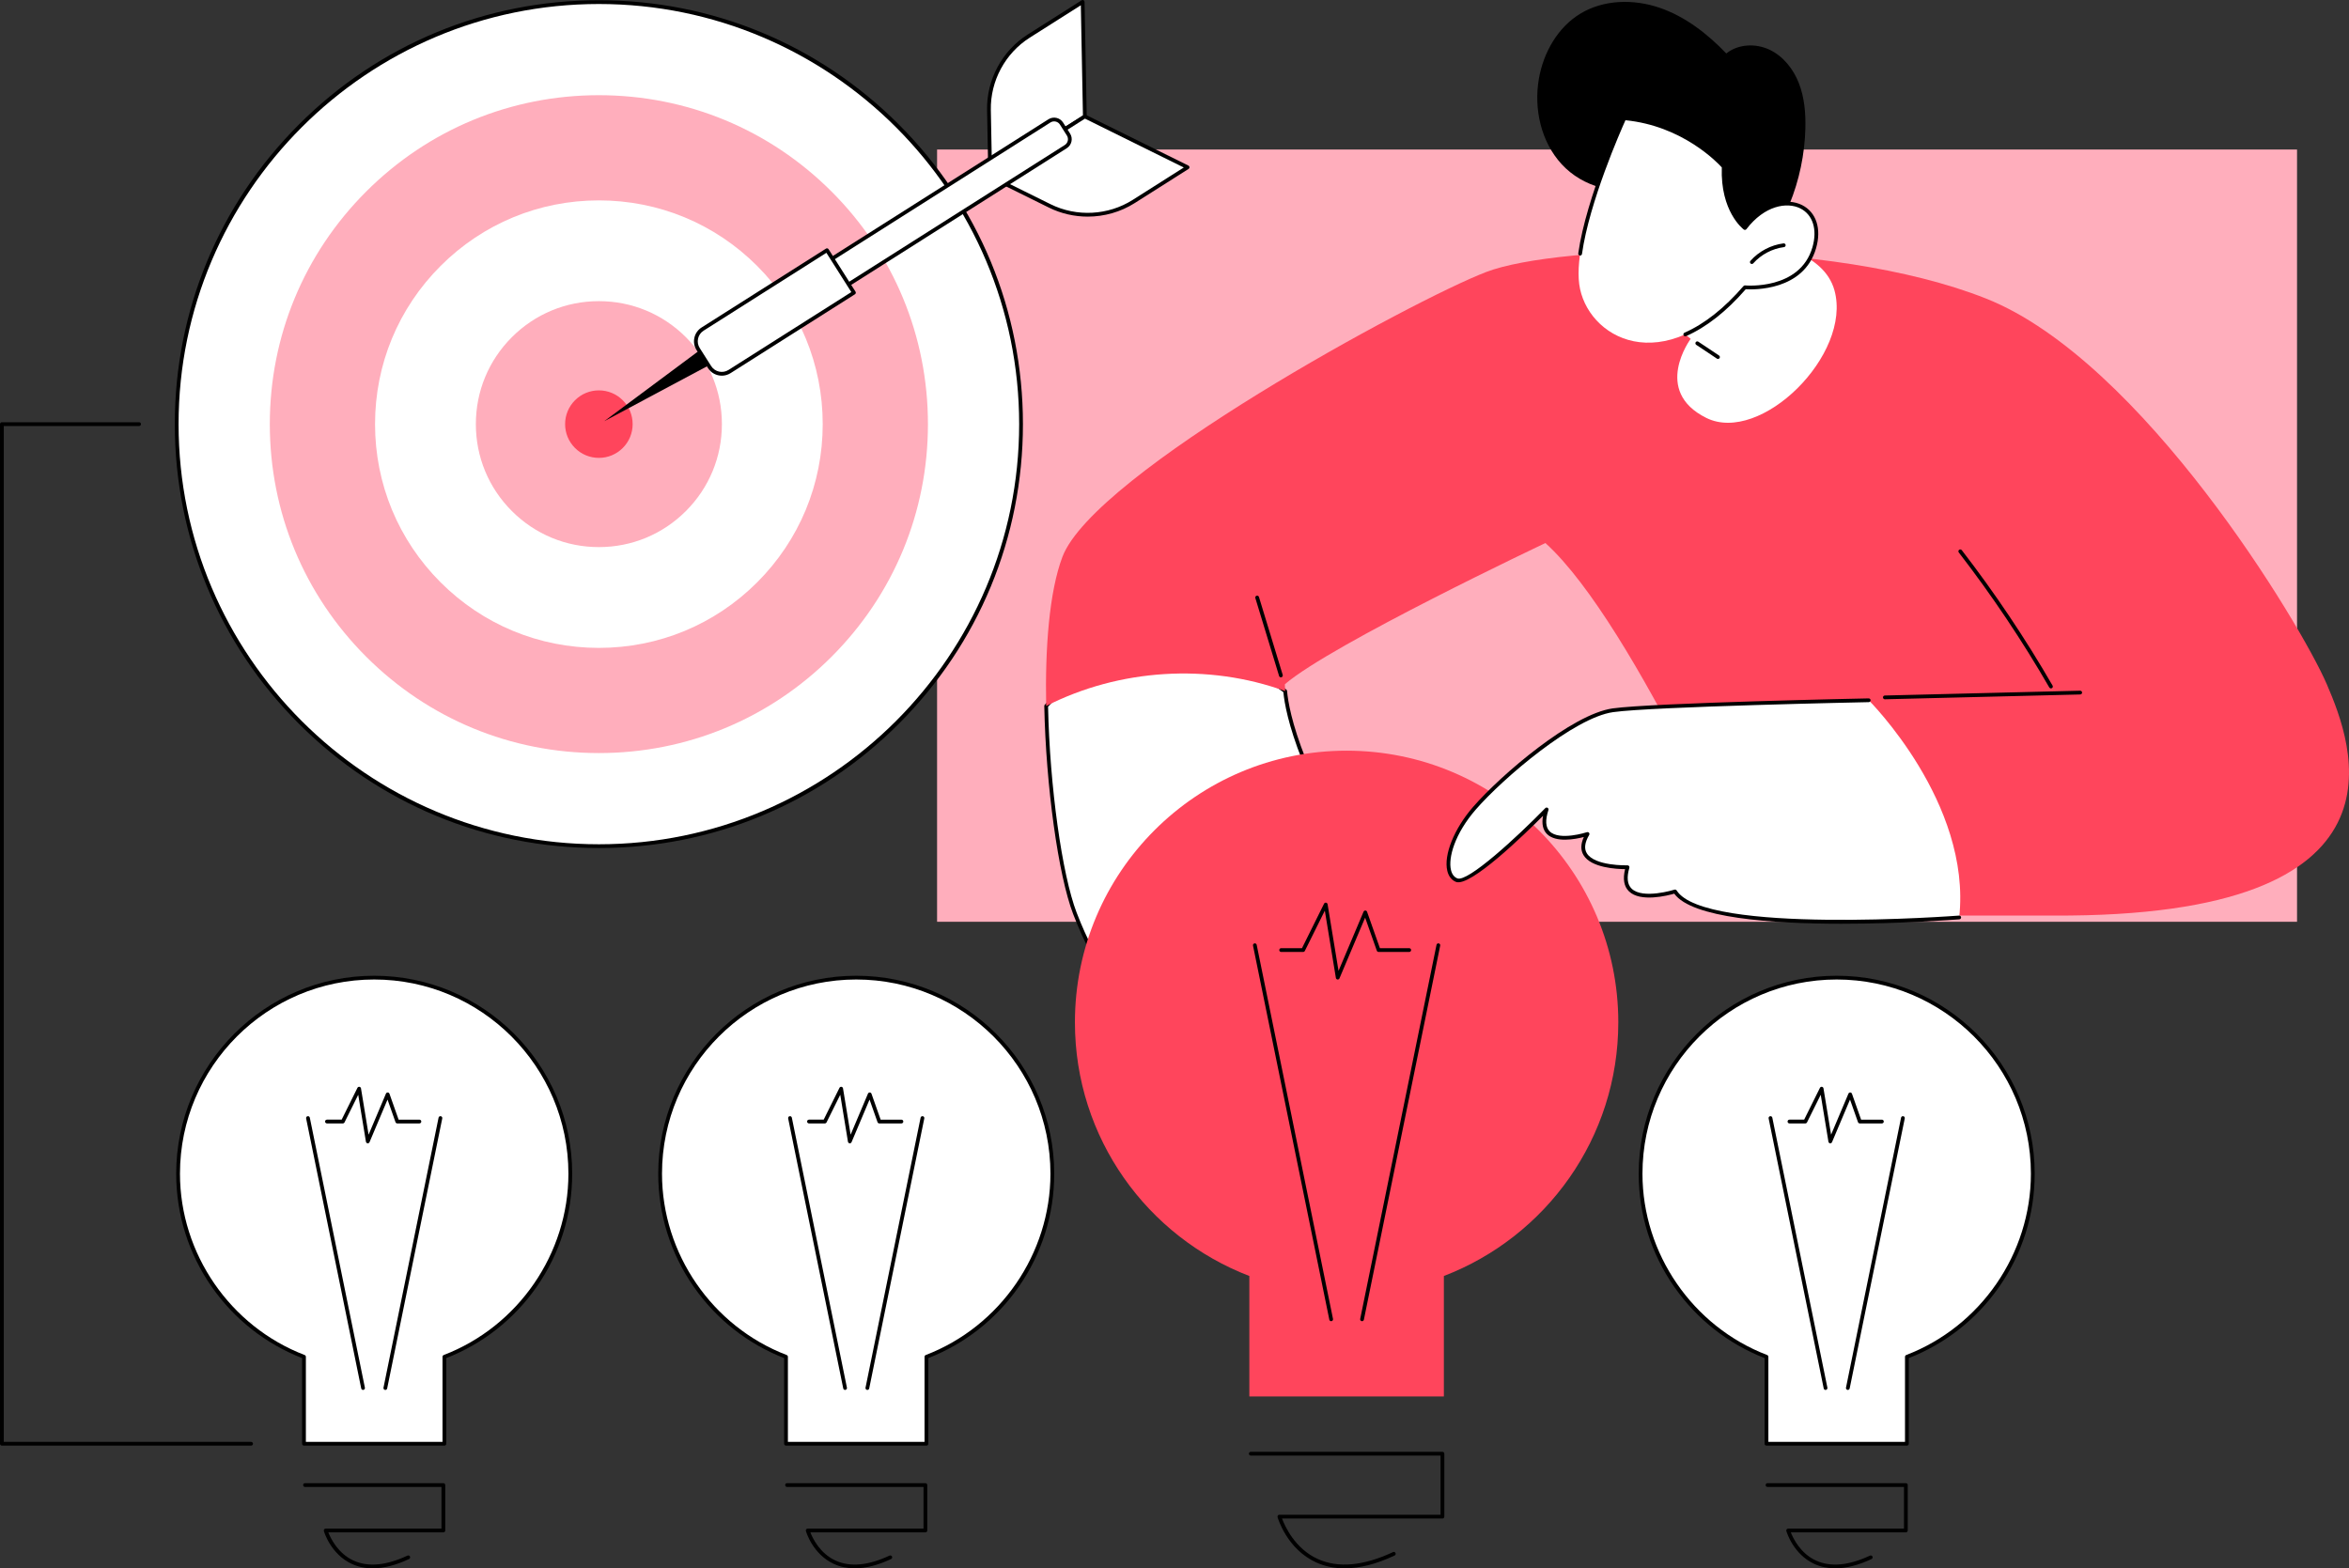
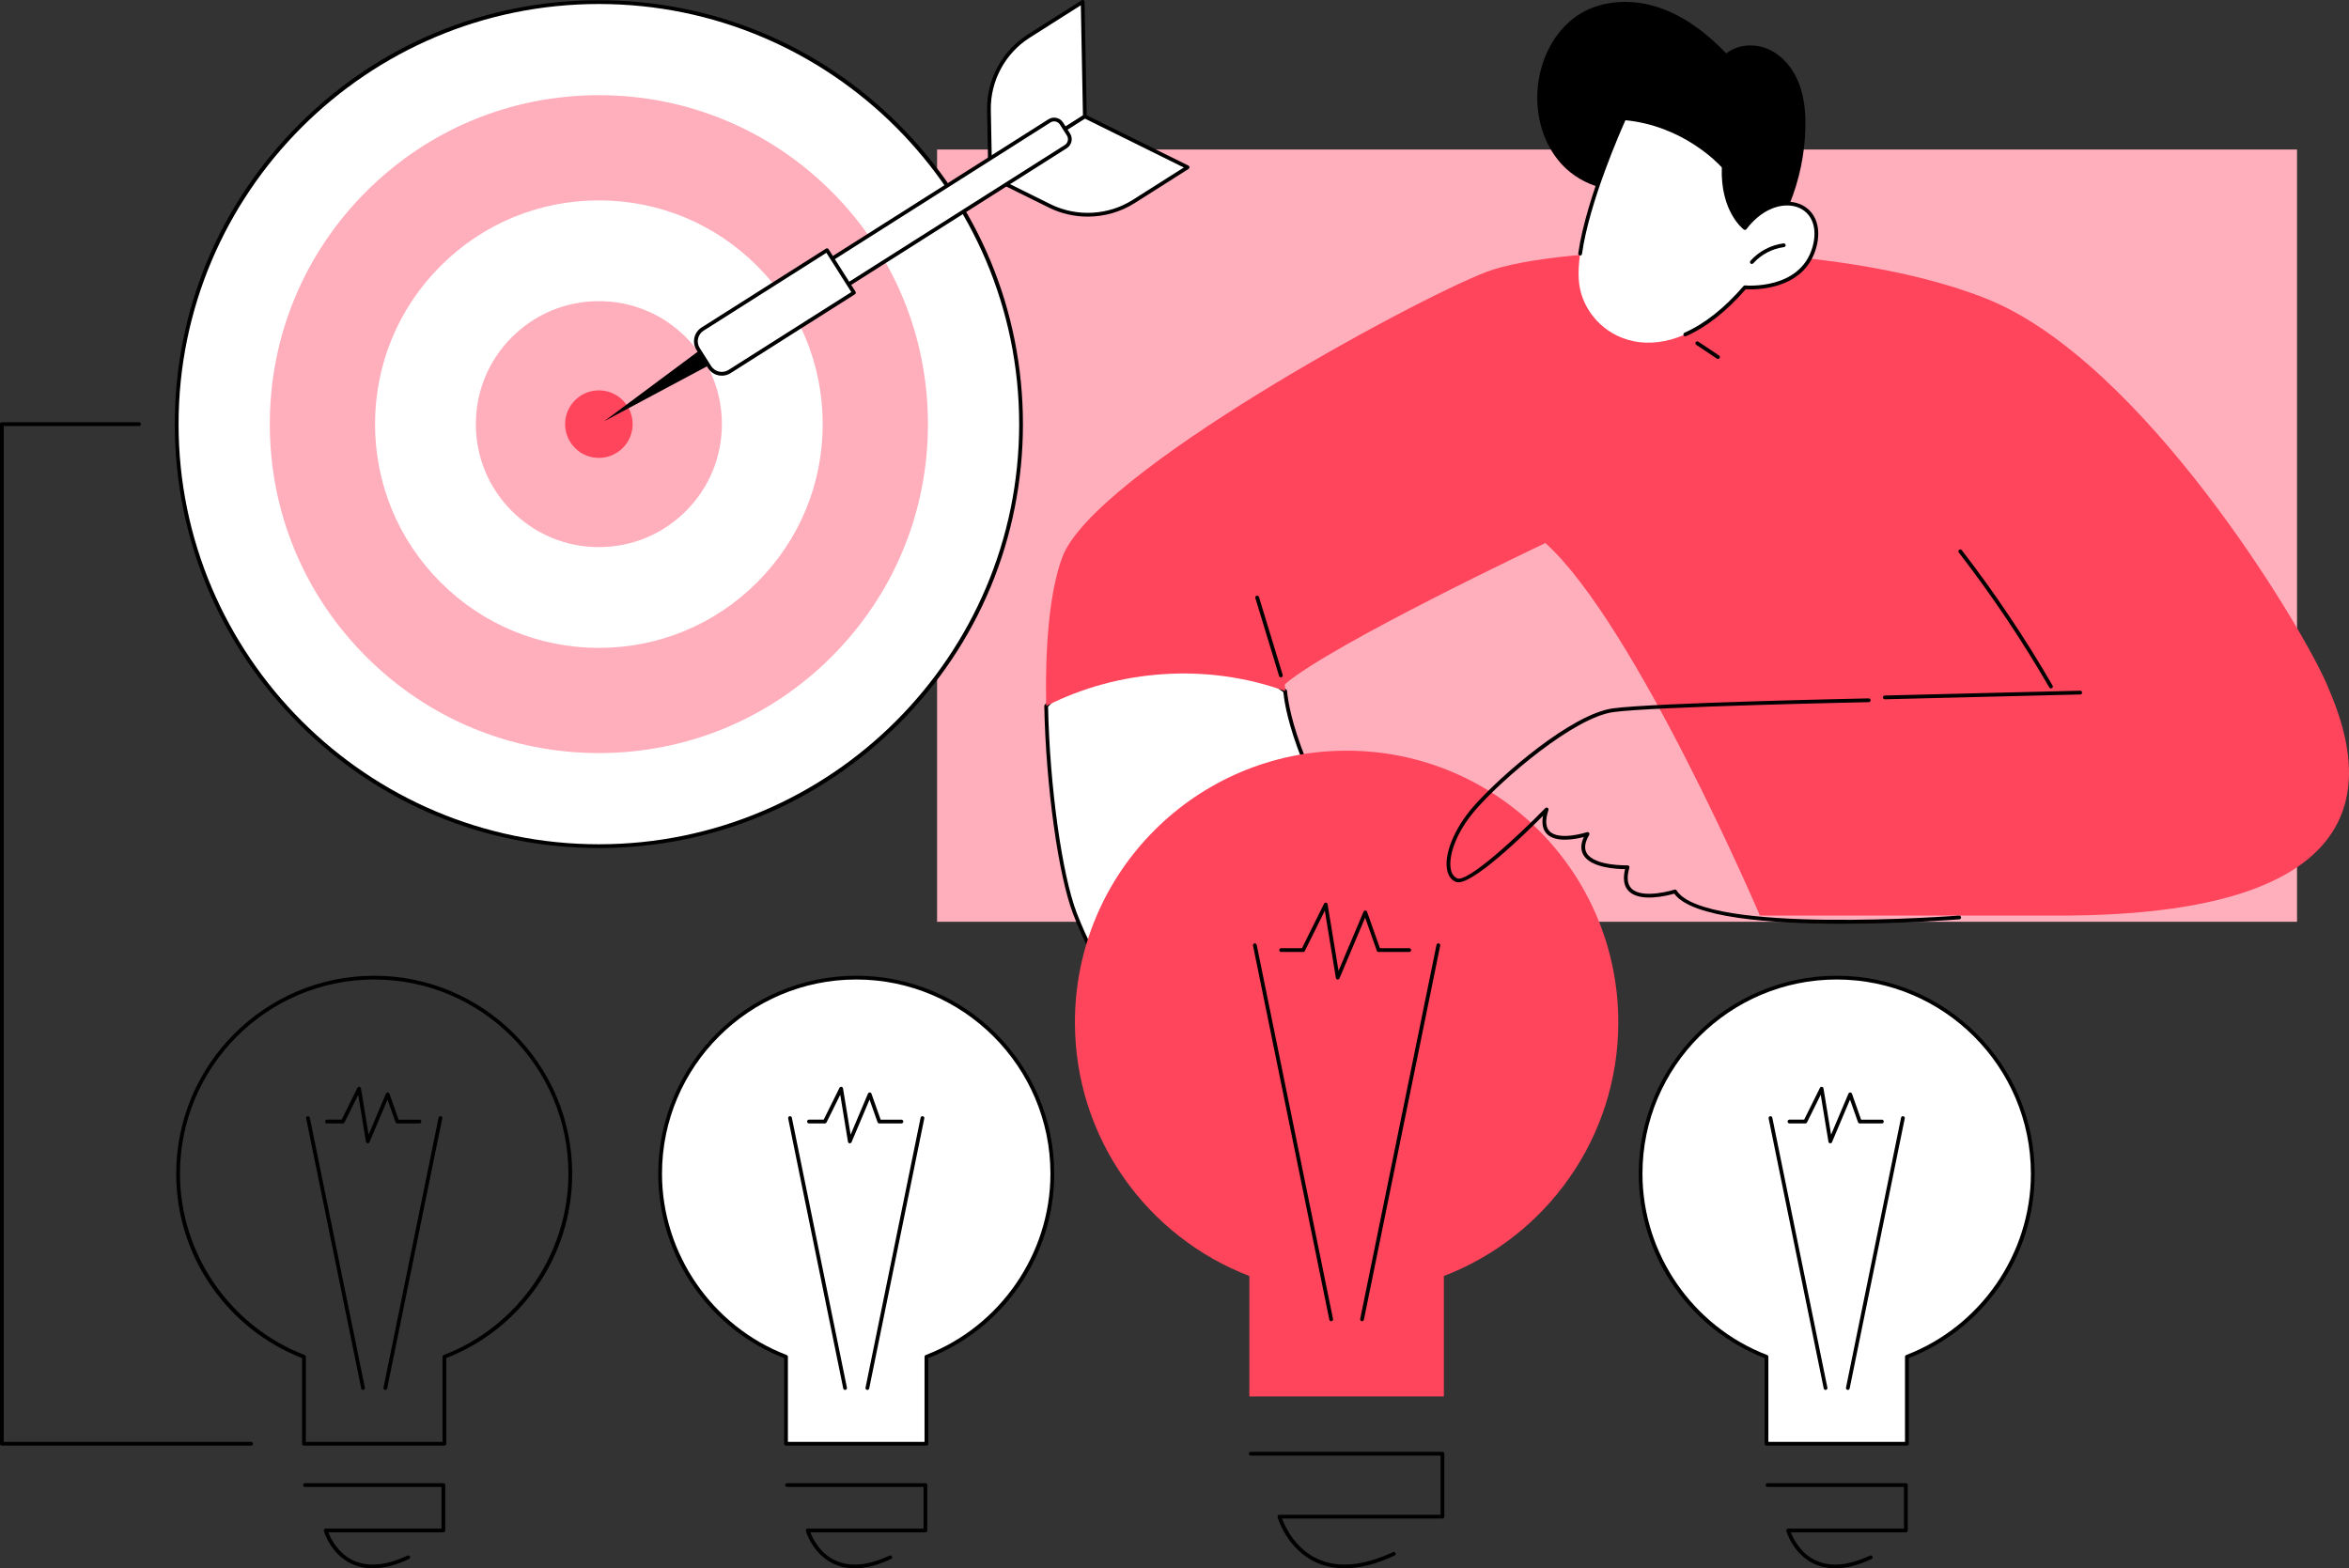
<svg xmlns="http://www.w3.org/2000/svg" id="Capa_2" data-name="Capa 2" viewBox="0 0 2740.58 1830">
  <rect x="0" y="0" width="2740.58" height="1830" fill="#333333" stroke="none" />
  <defs>
    <style>
      .cls-1 {
        fill: #ffaebc;
      }

      .cls-2 {
        fill: #fff;
      }

      .cls-3 {
        fill: #ff455c;
      }
    </style>
  </defs>
  <g id="Illustration">
    <g id="SMART_goal_setting" data-name="SMART goal setting">
      <g>
        <g>
-           <path class="cls-2" d="M665.37,1369.53c0-126.36-102.43-228.8-228.8-228.8s-228.8,102.43-228.8,228.8c0,97.49,61,180.68,146.89,213.64v101.48h163.81v-101.48c85.89-32.95,146.89-116.15,146.89-213.64Z" />
          <path d="M518.48,1686.84h-163.82c-1.22,0-2.2-.98-2.2-2.2v-99.97c-42.56-16.65-78.93-45.27-105.26-82.86-27.24-38.89-41.63-84.63-41.63-132.28,0-127.37,103.63-230.99,231-230.99s231,103.62,231,230.99c0,47.65-14.4,93.39-41.63,132.28-26.33,37.59-62.7,66.22-105.26,82.86v99.97c0,1.22-.98,2.2-2.2,2.2ZM356.86,1682.44h159.42v-99.28c0-.91.56-1.73,1.41-2.05,87.02-33.39,145.48-118.42,145.48-211.58,0-124.95-101.65-226.6-226.6-226.6s-226.6,101.65-226.6,226.6c0,93.17,58.46,178.2,145.48,211.58.85.33,1.41,1.14,1.41,2.05v99.28Z" />
        </g>
        <path d="M434.84,1830c-8.69,0-16.74-1.67-24.1-5.03-24.86-11.31-32.57-37.44-32.89-38.54-.19-.66-.06-1.38.36-1.93.42-.55,1.07-.87,1.76-.87h135.11v-48.6h-159.2c-1.22,0-2.2-.98-2.2-2.2s.98-2.2,2.2-2.2h161.4c1.22,0,2.2.98,2.2,2.2v53c0,1.22-.98,2.2-2.2,2.2h-134.21c2.68,6.88,11.12,24.61,29.53,32.96,16.97,7.71,38.1,5.74,62.79-5.84,1.11-.52,2.41-.04,2.93,1.06.52,1.1.04,2.41-1.06,2.93-15.45,7.24-29.63,10.87-42.42,10.87Z" />
        <g>
          <path d="M423.57,1621.83c-1.02,0-1.94-.72-2.15-1.76l-64.26-315.04c-.24-1.19.52-2.35,1.71-2.59,1.19-.24,2.35.52,2.59,1.71l64.26,315.04c.24,1.19-.52,2.35-1.71,2.59-.15.03-.3.05-.44.05Z" />
          <path d="M449.57,1621.83c-.15,0-.29-.02-.44-.05-1.19-.24-1.96-1.4-1.71-2.59l64.26-315.04c.24-1.19,1.41-1.95,2.59-1.71,1.19.24,1.96,1.4,1.71,2.59l-64.26,315.04c-.21,1.04-1.13,1.76-2.15,1.76Z" />
        </g>
        <path d="M429.11,1334.06c-.09,0-.17,0-.26-.01-.97-.12-1.75-.86-1.91-1.83l-9-54.8-15.98,32.21c-.37.75-1.13,1.22-1.97,1.22h-18.53c-1.22,0-2.2-.98-2.2-2.2s.98-2.2,2.2-2.2h17.16l18.41-37.11c.42-.86,1.34-1.34,2.3-1.2.95.14,1.69.88,1.84,1.82l8.87,54.03,20.25-47.91c.35-.83,1.17-1.35,2.09-1.34.91.03,1.71.61,2.01,1.47l10.68,30.25h24.25c1.22,0,2.2.98,2.2,2.2s-.98,2.2-2.2,2.2h-25.81c-.93,0-1.76-.59-2.07-1.47l-9.31-26.36-21,49.69c-.35.82-1.15,1.34-2.03,1.34Z" />
      </g>
      <g>
        <g>
          <path class="cls-2" d="M1227.76,1369.53c0-126.36-102.43-228.8-228.8-228.8s-228.8,102.43-228.8,228.8c0,97.49,61,180.68,146.89,213.64v101.48h163.81v-101.48c85.89-32.95,146.89-116.15,146.89-213.64Z" />
          <path d="M1080.87,1686.84h-163.81c-1.22,0-2.2-.98-2.2-2.2v-99.97c-42.56-16.64-78.93-45.27-105.26-82.86-27.24-38.89-41.63-84.63-41.63-132.28,0-127.37,103.63-230.99,231-230.99s230.99,103.62,230.99,230.99c0,47.65-14.4,93.39-41.63,132.28-26.33,37.59-62.7,66.22-105.26,82.86v99.97c0,1.22-.98,2.2-2.2,2.2ZM919.25,1682.44h159.41v-99.28c0-.91.56-1.73,1.41-2.05,87.02-33.39,145.48-118.42,145.48-211.58,0-124.95-101.65-226.6-226.6-226.6s-226.6,101.65-226.6,226.6c0,93.17,58.46,178.2,145.48,211.58.85.33,1.41,1.14,1.41,2.05v99.28Z" />
        </g>
        <path d="M997.22,1830c-8.69,0-16.74-1.67-24.1-5.02-24.86-11.31-32.57-37.44-32.89-38.55-.19-.66-.06-1.38.36-1.93.42-.55,1.07-.87,1.76-.87h135.11v-48.6h-159.2c-1.22,0-2.2-.98-2.2-2.2s.98-2.2,2.2-2.2h161.4c1.22,0,2.2.98,2.2,2.2v53c0,1.22-.98,2.2-2.2,2.2h-134.21c2.67,6.88,11.12,24.61,29.53,32.97,16.97,7.7,38.09,5.74,62.79-5.84,1.11-.52,2.41-.04,2.93,1.06.52,1.1.04,2.41-1.06,2.93-15.44,7.24-29.63,10.87-42.42,10.87Z" />
        <g>
          <path d="M985.96,1621.83c-1.02,0-1.94-.72-2.15-1.76l-64.26-315.04c-.24-1.19.52-2.35,1.71-2.59,1.19-.24,2.35.52,2.59,1.71l64.26,315.04c.24,1.19-.52,2.35-1.71,2.59-.15.03-.3.05-.44.05Z" />
          <path d="M1011.96,1621.83c-.15,0-.29-.02-.44-.05-1.19-.24-1.96-1.4-1.71-2.59l64.26-315.04c.24-1.19,1.41-1.95,2.59-1.71,1.19.24,1.96,1.4,1.71,2.59l-64.26,315.04c-.21,1.04-1.13,1.76-2.15,1.76Z" />
        </g>
        <path d="M991.49,1334.06c-.09,0-.17,0-.26-.01-.97-.12-1.75-.86-1.91-1.83l-9-54.8-15.98,32.21c-.37.75-1.13,1.22-1.97,1.22h-18.53c-1.22,0-2.2-.98-2.2-2.2s.98-2.2,2.2-2.2h17.16l18.41-37.11c.42-.86,1.34-1.34,2.3-1.2.95.14,1.69.88,1.84,1.82l8.87,54.03,20.25-47.91c.35-.83,1.21-1.35,2.09-1.34.91.03,1.71.61,2.01,1.47l10.68,30.25h24.25c1.22,0,2.2.98,2.2,2.2s-.98,2.2-2.2,2.2h-25.81c-.93,0-1.76-.59-2.07-1.47l-9.31-26.36-21,49.69c-.35.82-1.15,1.34-2.03,1.34Z" />
      </g>
      <g>
        <g>
          <path class="cls-2" d="M2371.67,1369.53c0-126.36-102.43-228.8-228.8-228.8s-228.8,102.43-228.8,228.8c0,97.49,61,180.68,146.89,213.64v101.48h163.81v-101.48c85.89-32.95,146.89-116.15,146.89-213.64Z" />
          <path d="M2224.78,1686.84h-163.81c-1.22,0-2.2-.98-2.2-2.2v-99.97c-42.56-16.64-78.93-45.27-105.26-82.86-27.24-38.89-41.63-84.63-41.63-132.28,0-127.37,103.62-230.99,230.99-230.99s231,103.62,231,230.99c0,47.65-14.4,93.39-41.63,132.28-26.33,37.59-62.7,66.22-105.26,82.86v99.97c0,1.22-.98,2.2-2.2,2.2ZM2063.16,1682.44h159.41v-99.28c0-.91.56-1.73,1.41-2.05,87.02-33.39,145.48-118.42,145.48-211.58,0-124.95-101.65-226.6-226.6-226.6s-226.6,101.65-226.6,226.6c0,93.17,58.46,178.2,145.48,211.58.85.33,1.41,1.14,1.41,2.05v99.28Z" />
        </g>
        <path d="M2141.13,1830c-8.69,0-16.74-1.67-24.1-5.02-24.86-11.31-32.57-37.44-32.89-38.55-.19-.66-.06-1.38.36-1.93.42-.55,1.07-.87,1.76-.87h135.11v-48.6h-159.2c-1.22,0-2.2-.98-2.2-2.2s.98-2.2,2.2-2.2h161.4c1.22,0,2.2.98,2.2,2.2v53c0,1.22-.98,2.2-2.2,2.2h-134.21c2.67,6.88,11.12,24.61,29.53,32.97,16.97,7.7,38.09,5.74,62.79-5.84,1.11-.52,2.41-.04,2.93,1.06.52,1.1.04,2.41-1.06,2.93-15.44,7.24-29.63,10.87-42.42,10.87Z" />
        <g>
          <path d="M2129.87,1621.83c-1.02,0-1.94-.72-2.15-1.76l-64.26-315.04c-.24-1.19.52-2.35,1.71-2.59,1.19-.24,2.35.52,2.59,1.71l64.26,315.04c.24,1.19-.52,2.35-1.71,2.59-.15.03-.3.05-.44.05Z" />
          <path d="M2155.87,1621.83c-.15,0-.29-.02-.44-.05-1.19-.24-1.96-1.4-1.71-2.59l64.26-315.04c.24-1.19,1.41-1.95,2.59-1.71,1.19.24,1.96,1.4,1.71,2.59l-64.26,315.04c-.21,1.04-1.13,1.76-2.15,1.76Z" />
        </g>
        <path d="M2135.41,1334.06c-.09,0-.17,0-.26-.01-.97-.12-1.75-.86-1.91-1.83l-9-54.8-15.98,32.21c-.37.75-1.13,1.22-1.97,1.22h-18.53c-1.22,0-2.2-.98-2.2-2.2s.98-2.2,2.2-2.2h17.16l18.41-37.11c.42-.86,1.33-1.34,2.3-1.2.95.14,1.69.88,1.84,1.82l8.87,54.03,20.25-47.91c.35-.83,1.22-1.35,2.09-1.34.91.03,1.71.61,2.01,1.47l10.68,30.25h24.25c1.22,0,2.2.98,2.2,2.2s-.98,2.2-2.2,2.2h-25.81c-.93,0-1.76-.59-2.08-1.47l-9.31-26.36-21,49.69c-.35.82-1.15,1.34-2.03,1.34Z" />
      </g>
      <g>
        <rect class="cls-1" x="1093.29" y="174.47" width="1586.66" height="901.1" />
        <g>
          <g>
            <g>
              <g>
                <path class="cls-2" d="M1220.57,823.8c1.94,96.45,16.75,198.22,33.54,241.97,28.62,74.6,77.7,141.65,106.71,122.27,29.01-19.38-33.05-128.89-33.05-128.89,11.1-34.56,54.38-97.88,99.54-92.32,28.66,3.53,53.75,72.51,85.75,73.36,82.43,2.19,32.36-93.22,8.29-153.84-16.62-41.85-20.88-67.85-21.93-79.94-84.44-63.74-205.68-63.74-278.85,17.39Z" />
                <path d="M1349.74,1193.63c-2.71,0-5.53-.47-8.47-1.4-27.5-8.74-64.19-60.42-89.22-125.67-17.33-45.16-31.81-149.5-33.68-242.72-.01-.56.19-1.1.57-1.52,70.47-78.14,191.63-85.74,281.8-17.67.5.38.81.94.87,1.57,1.01,11.69,5.19,37.55,21.78,79.32,2.66,6.7,5.61,13.76,8.74,21.23,18.56,44.38,39.59,94.69,22.15,120.15-7.4,10.8-21.29,15.98-41.27,15.47-17.8-.47-33.04-20.09-47.77-39.06-12.51-16.1-25.44-32.75-38.18-34.32-42.53-5.26-85.34,55.23-96.88,89.9,6.21,11.1,61.17,111.39,31.88,130.96-3.75,2.5-7.86,3.75-12.3,3.75ZM1222.78,824.63c1.94,92.56,16.26,195.75,33.37,240.36,24.2,63.07,60.55,114.82,86.45,123.05,6.41,2.04,12.13,1.43,16.99-1.82,22.41-14.96-16.76-96.01-33.74-125.98-.3-.53-.37-1.17-.18-1.76,11.8-36.72,55.9-99.53,101.9-93.83,14.56,1.79,27.46,18.4,41.12,35.99,14.11,18.16,28.7,36.94,44.42,37.36,18.69.53,30.94-3.94,37.53-13.56,16.09-23.48-5.35-74.76-22.58-115.96-3.13-7.49-6.09-14.57-8.77-21.31-16.35-41.17-20.81-67.22-21.99-79.59-88.01-65.87-205.7-58.57-274.53,17.04Z" />
              </g>
              <path class="cls-3" d="M2714.66,798.36c-29.74-69.22-215.07-377.53-397.52-449.99-182.46-72.46-498.25-63.68-583.39-30.93-85.14,32.75-457.41,234.49-494.28,332.49-15.25,40.52-20.27,105.88-18.9,173.87,85.18-43.41,188.98-50.05,278.85-17.39-.47-5.43-.29-8.06-.29-8.06,54.29-46.64,303.89-164.7,303.89-164.7,105.14,94.84,250.25,434.67,250.25,434.67h342.05c429.7,2.39,349.08-200.75,319.35-269.97Z" />
            </g>
            <path d="M2392.84,803.29c-.76,0-1.5-.4-1.91-1.1-31.49-54.56-67.03-107.57-105.61-157.55-.74-.96-.56-2.34.4-3.09.97-.74,2.35-.56,3.09.4,38.71,50.14,74.35,103.32,105.94,158.04.61,1.05.25,2.4-.81,3-.35.2-.72.29-1.1.29Z" />
            <path d="M2199.06,815.95c-1.19,0-2.17-.95-2.2-2.15-.03-1.21.93-2.22,2.15-2.25l227.92-5.62c1.21,0,2.22.93,2.25,2.15.03,1.21-.93,2.22-2.15,2.25l-227.92,5.62h-.05Z" />
            <path d="M1494.42,790.34c-.94,0-1.82-.61-2.1-1.56l-27.71-90.92c-.35-1.16.3-2.39,1.46-2.75,1.16-.36,2.39.3,2.75,1.46l27.71,90.92c.35,1.16-.3,2.39-1.46,2.75-.21.06-.43.09-.64.09Z" />
            <g>
              <path class="cls-3" d="M1888.07,1192.9c0-175.06-141.91-316.98-316.98-316.98s-316.98,141.91-316.98,316.98c0,135.06,84.51,250.32,203.5,295.98v140.59h226.95v-140.59c119-45.66,203.5-160.91,203.5-295.98Z" />
              <path d="M1568.68,1830c-11.92,0-22.95-2.29-33.04-6.88-34.09-15.51-44.67-51.34-45.1-52.86-.19-.66-.06-1.38.36-1.93.42-.55,1.07-.87,1.76-.87h188.04v-69.03h-221.41c-1.22,0-2.2-.98-2.2-2.2s.98-2.2,2.2-2.2h223.61c1.22,0,2.2.98,2.2,2.2v73.43c0,1.22-.98,2.2-2.2,2.2h-187.16c3.21,8.66,14.9,35.08,41.78,47.28,23.75,10.78,53.26,8.06,87.72-8.09,1.11-.52,2.41-.04,2.93,1.06.52,1.1.04,2.41-1.06,2.93-21.28,9.98-40.81,14.97-58.41,14.97Z" />
              <g>
                <path d="M1553.07,1541.61c-1.02,0-1.94-.72-2.15-1.76l-89.03-436.47c-.24-1.19.52-2.35,1.71-2.59,1.19-.25,2.35.52,2.59,1.71l89.03,436.47c.24,1.19-.52,2.35-1.71,2.59-.15.03-.3.05-.44.05Z" />
                <path d="M1589.1,1541.61c-.15,0-.29-.01-.44-.05-1.19-.24-1.96-1.4-1.71-2.59l89.03-436.47c.24-1.19,1.4-1.96,2.59-1.71,1.19.24,1.96,1.4,1.71,2.59l-89.03,436.47c-.21,1.04-1.13,1.76-2.15,1.76Z" />
              </g>
              <path d="M1560.74,1142.93c-.09,0-.17,0-.26-.01-.97-.12-1.75-.86-1.91-1.83l-12.89-78.52-23.31,46.98c-.37.75-1.13,1.22-1.97,1.22h-25.67c-1.22,0-2.2-.98-2.2-2.2s.98-2.2,2.2-2.2h24.3l25.74-51.88c.42-.85,1.33-1.34,2.3-1.2.95.14,1.69.88,1.84,1.82l12.76,77.75,29.19-69.08c.35-.83,1.21-1.37,2.09-1.34.91.03,1.71.61,2.01,1.47l14.99,42.47h34.2c1.22,0,2.2.98,2.2,2.2s-.98,2.2-2.2,2.2h-35.75c-.93,0-1.76-.59-2.07-1.47l-13.62-38.58-29.95,70.86c-.35.82-1.15,1.34-2.03,1.34Z" />
            </g>
-             <path class="cls-2" d="M2180.25,817.1s120.2,119.62,105.55,253.44c0,0-298,23.28-331.53-30.34,0,0-70.23,22.29-55.41-28.27,0,0-70.85,2.24-46.67-38.78,0,0-64.16,21.07-47.72-28.63,0,0-87.26,89.62-104.99,82.48-17.73-7.14-10.87-47.57,20.83-83.99,31.7-36.42,114.59-107.67,161.55-114.24,46.96-6.57,298.4-11.66,298.4-11.66Z" />
            <path d="M2149.22,1077.87c-82.43,0-175.25-6.66-195.86-35.1-7.58,2.19-39.49,10.35-52.88-2.74-5.8-5.67-7.3-14.36-4.49-25.88-9.63-.06-39.69-1.48-48.54-16.42-3.45-5.83-3.31-12.9.42-21.06-10.1,2.6-32.67,6.86-43.02-3.52-4.77-4.78-6.3-11.9-4.58-21.24-20.92,21.03-85.2,83.71-101.61,77.12-5.06-2.04-8.54-6.47-10.07-12.82-4.45-18.51,7.91-49.21,30.06-74.65,32.79-37.67,115.27-108.31,162.9-114.97,46.55-6.51,296.14-11.63,298.66-11.68,1.16.03,2.22.94,2.24,2.15.02,1.22-.94,2.22-2.15,2.24-2.51.05-251.84,5.16-298.14,11.64-45.9,6.42-128.69,77.3-160.2,113.5-24.83,28.52-32.49,56.66-29.1,70.74,1.2,4.97,3.7,8.26,7.44,9.76,11.94,4.79,69.26-47.74,102.6-81.97.72-.74,1.84-.88,2.72-.35.87.53,1.27,1.6.95,2.57-3.86,11.68-3.39,20.04,1.4,24.84,11.38,11.41,43.23,1.12,43.55,1.01.87-.28,1.83,0,2.4.71.57.71.65,1.71.18,2.5-5.11,8.66-6.07,15.8-2.85,21.22,9.06,15.28,47.17,14.25,47.57,14.25.66-.07,1.38.29,1.81.85.43.56.57,1.29.37,1.97-3.3,11.25-2.43,19.44,2.58,24.34,13.06,12.77,49.68,1.33,50.05,1.22.96-.3,2,.08,2.53.93,32.45,51.89,326.52,29.55,329.49,29.32,1.18-.09,2.27.81,2.36,2.02.09,1.21-.81,2.27-2.02,2.36-5.53.43-67.48,5.14-136.75,5.14Z" />
          </g>
          <g>
            <g>
-               <path class="cls-2" d="M1972.51,395.39s-45.18,60.74,18.16,92.21c63.34,31.46,170.28-73.75,149.59-148.83-12.29-44.58-74.55-53.37-74.55-53.37l-48.67-21.52-83.2,99.77,38.68,31.74Z" />
              <g>
                <path class="cls-2" d="M1980.22,400.53l24.16,16.11-24.16-16.11Z" />
                <path d="M2004.38,418.84c-.42,0-.84-.12-1.22-.37l-24.16-16.11c-1.01-.67-1.28-2.04-.61-3.05.67-1.01,2.03-1.28,3.05-.61l24.16,16.11c1.01.67,1.28,2.04.61,3.05-.42.64-1.12.98-1.83.98Z" />
              </g>
            </g>
            <path d="M2098.83,97.27c-6.43-16.6-18.21-31.62-34.29-39.25-16.08-7.64-36.59-6.8-50.45,4.36-22.06-22.96-47.94-43.14-78.07-53.4-30.14-10.26-65.01-9.57-92.23,6.94-26.38,16.01-42.97,45.29-48.33,75.68-6.2,35.23,2.37,73.78,26.6,100.09,24.23,26.31,64.75,37.92,97.82,24.3,2.46,12.29,11.14,22.66,21.57,29.62,10.43,6.96,22.54,10.9,34.61,14.26,19.19,5.34,38.74,9.42,58.46,12.2,11.37,1.6,29.46,4.03,39.18-4.03,7-5.81,10.63-21.28,13.99-29.5,11.49-28.13,17.88-58.36,18.63-88.75.44-17.79-1.08-35.92-7.51-52.51Z" />
            <path class="cls-2" d="M2035.79,266.07s-26.82-20.14-24.74-71.54c0,0-42.37-49.96-115.99-56.58,0,0-60.7,131.94-52.58,193.58,8.12,61.65,97.19,114.88,193.31,3.7,0,0,65.72,6.58,80.92-46.22,15.2-52.8-42.99-72.6-80.92-22.94Z" />
            <path d="M1966.18,392.42c-.85,0-1.65-.49-2.01-1.31-.49-1.11.02-2.41,1.13-2.9,23.34-10.27,46.5-28.58,68.83-54.42.47-.54,1.19-.81,1.88-.75.63.07,64.08,5.76,78.59-44.64,5.91-20.52.48-37.85-14.16-45.22-15.44-7.77-41.71-3.51-62.9,24.22-.73.96-2.1,1.15-3.07.42-1.13-.85-27.42-21.2-25.65-72.5-5.16-5.7-45.94-48.46-112.41-55.04-5.34,11.87-42.19,95.32-50.71,156.02-.17,1.2-1.27,2.06-2.48,1.87-1.2-.17-2.04-1.28-1.87-2.48,9.23-65.79,51.28-157.74,51.71-158.66.39-.84,1.25-1.36,2.2-1.27,73.67,6.63,117.04,56.84,117.47,57.35.36.42.54.96.52,1.51-1.71,42.14,16.6,62.9,22.24,68.26,22.47-28.05,50.27-32.01,66.92-23.63,16.65,8.38,22.94,27.68,16.41,50.36-14.39,50.01-73.06,48.45-82.09,47.89-22.54,25.9-45.98,44.31-69.66,54.74-.29.13-.59.19-.88.19Z" />
            <path d="M2043.88,308.02c-.52,0-1.04-.18-1.46-.55-.91-.81-.99-2.2-.18-3.11,9.83-11.08,23.9-18.51,38.6-20.38,1.22-.12,2.31.7,2.46,1.91s-.7,2.3-1.91,2.46c-13.66,1.74-26.73,8.64-35.86,18.93-.43.49-1.04.74-1.65.74Z" />
          </g>
        </g>
      </g>
      <g>
        <g>
          <g>
            <ellipse class="cls-2" cx="698.71" cy="494.89" rx="492.56" ry="492.43" />
            <path d="M698.7,989.52c-132.15,0-256.4-51.45-349.84-144.87-93.45-93.42-144.91-217.63-144.91-349.76s51.46-256.33,144.91-349.75C442.31,51.72,566.55.27,698.7.27s256.4,51.45,349.85,144.87c93.45,93.42,144.91,217.63,144.91,349.75s-51.46,256.33-144.91,349.76c-93.45,93.42-217.69,144.87-349.85,144.87ZM698.7,4.67c-270.38,0-490.36,219.92-490.36,490.23s219.97,490.23,490.36,490.23,490.36-219.92,490.36-490.23S969.09,4.67,698.7,4.67Z" />
          </g>
          <path class="cls-1" d="M698.71,878.71c-102.55,0-198.96-39.92-271.47-112.42-72.51-72.49-112.45-168.88-112.45-271.4s39.93-198.91,112.45-271.4c72.51-72.49,168.92-112.42,271.47-112.42s198.96,39.92,271.47,112.42c72.51,72.49,112.45,168.88,112.45,271.4s-39.94,198.91-112.45,271.4c-72.51,72.49-168.92,112.42-271.47,112.42Z" />
          <path class="cls-2" d="M698.71,755.98c-69.76,0-135.34-27.16-184.66-76.47-49.32-49.31-76.49-114.88-76.49-184.61s27.16-135.3,76.49-184.61c49.33-49.31,114.91-76.47,184.66-76.47s135.34,27.16,184.66,76.47c49.32,49.31,76.49,114.88,76.49,184.61s-27.17,135.3-76.49,184.61c-49.33,49.31-114.91,76.47-184.66,76.47Z" />
          <path class="cls-1" d="M698.71,638.38c-38.34,0-74.38-14.93-101.49-42.03-27.11-27.1-42.04-63.13-42.04-101.46s14.93-74.36,42.04-101.46c27.11-27.1,63.15-42.03,101.49-42.03s74.38,14.93,101.49,42.03c27.11,27.1,42.04,63.13,42.04,101.46s-14.93,74.36-42.04,101.46c-27.11,27.1-63.15,42.03-101.49,42.03Z" />
          <path class="cls-3" d="M698.71,534.27c-10.52,0-20.41-4.1-27.85-11.53-7.44-7.44-11.54-17.33-11.54-27.85s4.1-20.41,11.54-27.85c7.44-7.44,17.33-11.53,27.85-11.53s20.41,4.1,27.85,11.53c7.44,7.44,11.54,17.33,11.54,27.85s-4.1,20.41-11.54,27.85c-7.44,7.44-17.33,11.53-27.85,11.53Z" />
        </g>
        <g>
          <polygon points="832.56 423.31 705.05 491.43 821.04 405.15 832.56 423.31" />
          <g>
            <g>
              <path class="cls-2" d="M1265.7,135.91l-110.4,70.01-1.48-77.48c-.67-34.92,16.93-67.65,46.43-86.36l62.89-39.88,2.56,133.71Z" />
              <path d="M1155.3,208.12c-.36,0-.72-.09-1.04-.26-.7-.38-1.14-1.1-1.16-1.89l-1.48-77.48c-.68-35.45,17.5-69.27,47.45-88.26L1261.96.34c.67-.42,1.52-.45,2.22-.08.7.38,1.14,1.1,1.16,1.89l2.56,133.71c.02.77-.37,1.49-1.02,1.9l-110.4,70.01c-.36.23-.77.34-1.18.34ZM1261.01,6.15l-59.59,37.79c-28.66,18.17-46.06,50.53-45.41,84.46l1.41,73.57,106.05-67.25-2.46-128.57Z" />
            </g>
            <g>
              <path class="cls-2" d="M1265.7,135.91l-110.4,70.01,69.48,34.36c31.31,15.49,68.43,13.52,97.93-5.19l62.89-39.88-119.9-59.3Z" />
              <path d="M1269.05,252.76c-15.51,0-31.03-3.48-45.25-10.51l-69.48-34.36c-.71-.35-1.18-1.06-1.22-1.86-.04-.79.35-1.55,1.02-1.97l110.4-70.01c.64-.41,1.46-.45,2.15-.11l119.9,59.3c.71.35,1.18,1.06,1.22,1.86.04.79-.35,1.55-1.02,1.97l-62.89,39.88c-16.55,10.49-35.67,15.81-54.83,15.81ZM1159.78,205.68l65.97,32.63c30.42,15.05,67.12,13.1,95.78-5.07l59.59-37.79-115.29-57.02-106.05,67.25Z" />
            </g>
          </g>
          <g>
            <path class="cls-2" d="M1243.44,171.08l-335.9,213-19.06-30.04,335.9-213.01c4.77-3.02,11.09-1.61,14.11,3.16l8.1,12.77c3.03,4.77,1.61,11.09-3.16,14.11Z" />
            <path d="M907.54,386.29c-.73,0-1.44-.36-1.86-1.02l-19.06-30.04c-.31-.49-.42-1.09-.29-1.66.13-.57.47-1.06.97-1.38l335.9-213.01c5.78-3.66,13.48-1.95,17.14,3.84l8.1,12.77c1.78,2.8,2.36,6.13,1.63,9.37-.73,3.24-2.67,6-5.47,7.78h0l-335.9,213c-.37.23-.77.34-1.18.34ZM891.52,354.73l16.7,26.32,334.05-211.83c1.81-1.15,3.07-2.93,3.53-5.03s.09-4.24-1.06-6.05l-8.1-12.77c-2.37-3.74-7.33-4.85-11.07-2.48l-334.05,211.83ZM1243.44,171.08h.02-.02Z" />
          </g>
          <g>
            <path class="cls-2" d="M996.27,341.51l-145.12,92.03c-7.87,4.99-18.29,2.66-23.28-5.21l-13.36-21.06c-4.99-7.87-2.66-18.29,5.21-23.28l145.12-92.02,31.44,49.55Z" />
            <path d="M842.14,438.35c-6.32,0-12.5-3.13-16.13-8.85l-13.36-21.06c-2.73-4.3-3.62-9.41-2.51-14.38,1.11-4.97,4.1-9.21,8.4-11.94l145.12-92.02c1.02-.65,2.38-.35,3.04.68l31.44,49.55c.31.49.42,1.09.29,1.66-.13.57-.47,1.06-.97,1.38l-145.12,92.03c-3.16,2-6.69,2.96-10.18,2.96ZM964.15,294.99l-143.26,90.85c-3.31,2.1-5.6,5.36-6.46,9.18-.86,3.83-.17,7.75,1.93,11.06l13.36,21.06c4.33,6.83,13.41,8.86,20.24,4.53l143.27-90.85-29.08-45.84Z" />
          </g>
        </g>
      </g>
      <path d="M292.94,1686.84H2.2c-1.21,0-2.2-.98-2.2-2.2V494.89c0-1.22.98-2.2,2.2-2.2h160.07c1.22,0,2.2.98,2.2,2.2s-.98,2.2-2.2,2.2H4.4v1185.35h288.54c1.22,0,2.2.98,2.2,2.2s-.98,2.2-2.2,2.2Z" />
    </g>
  </g>
</svg>